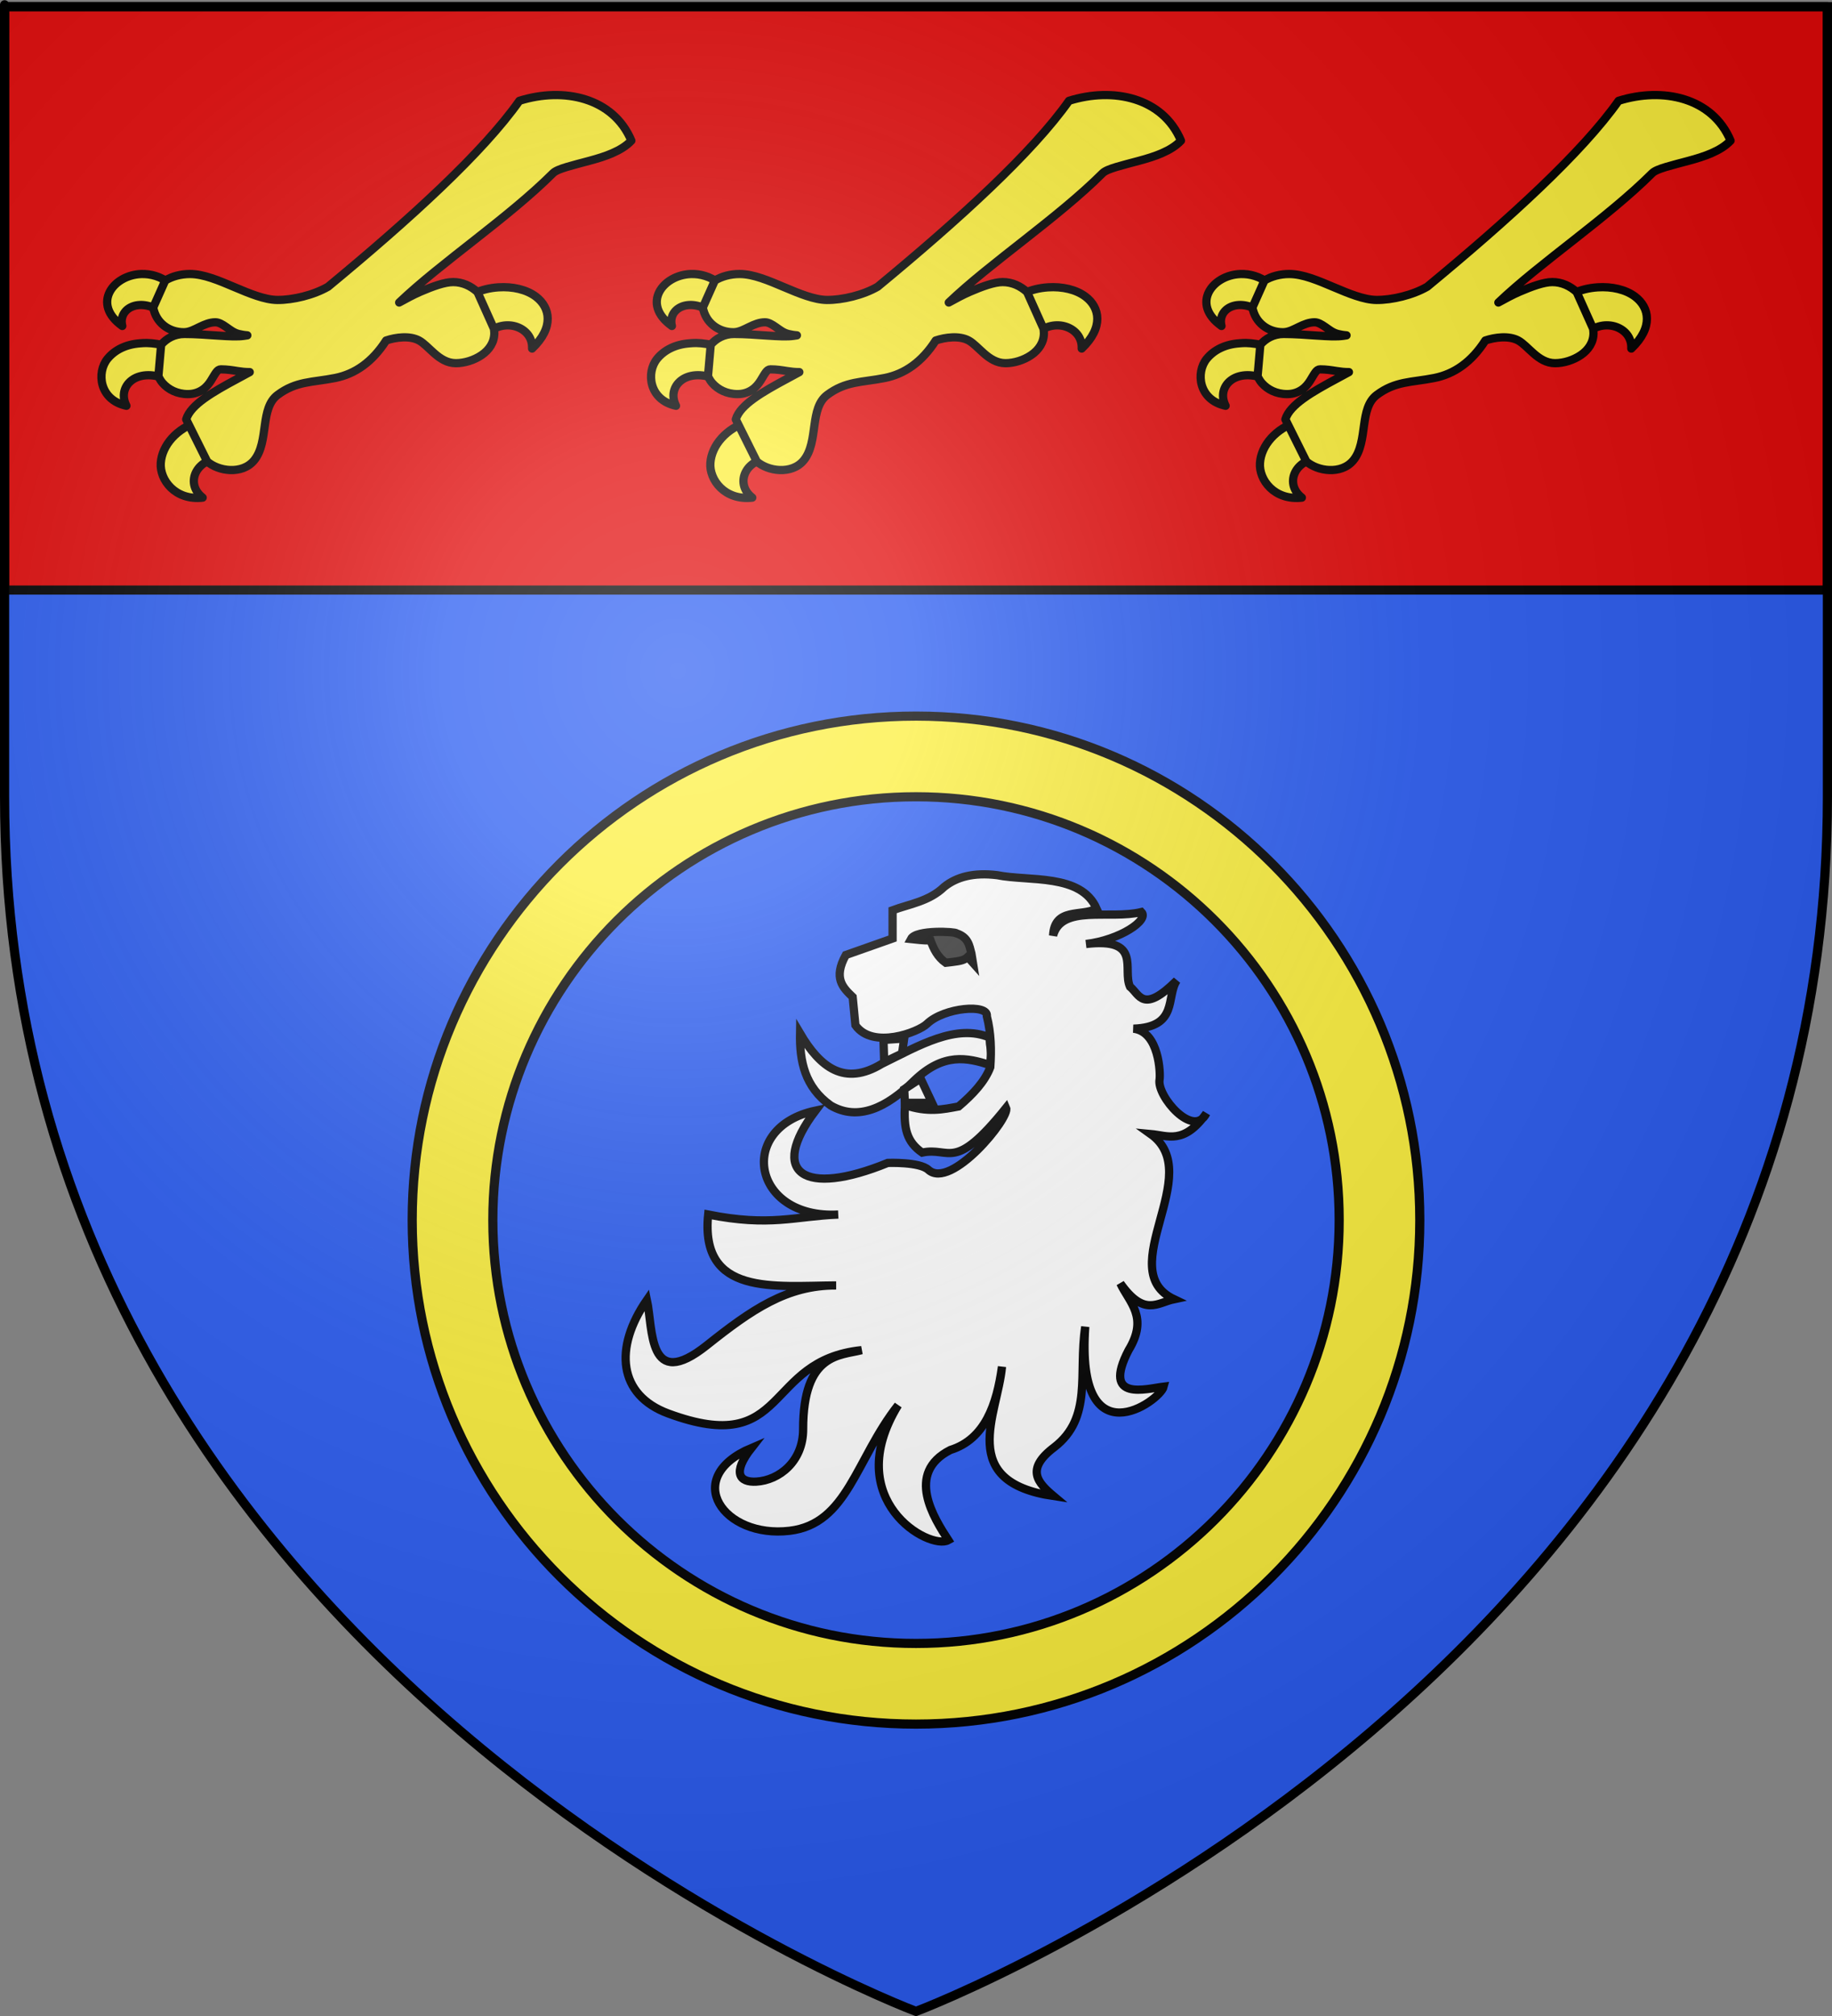
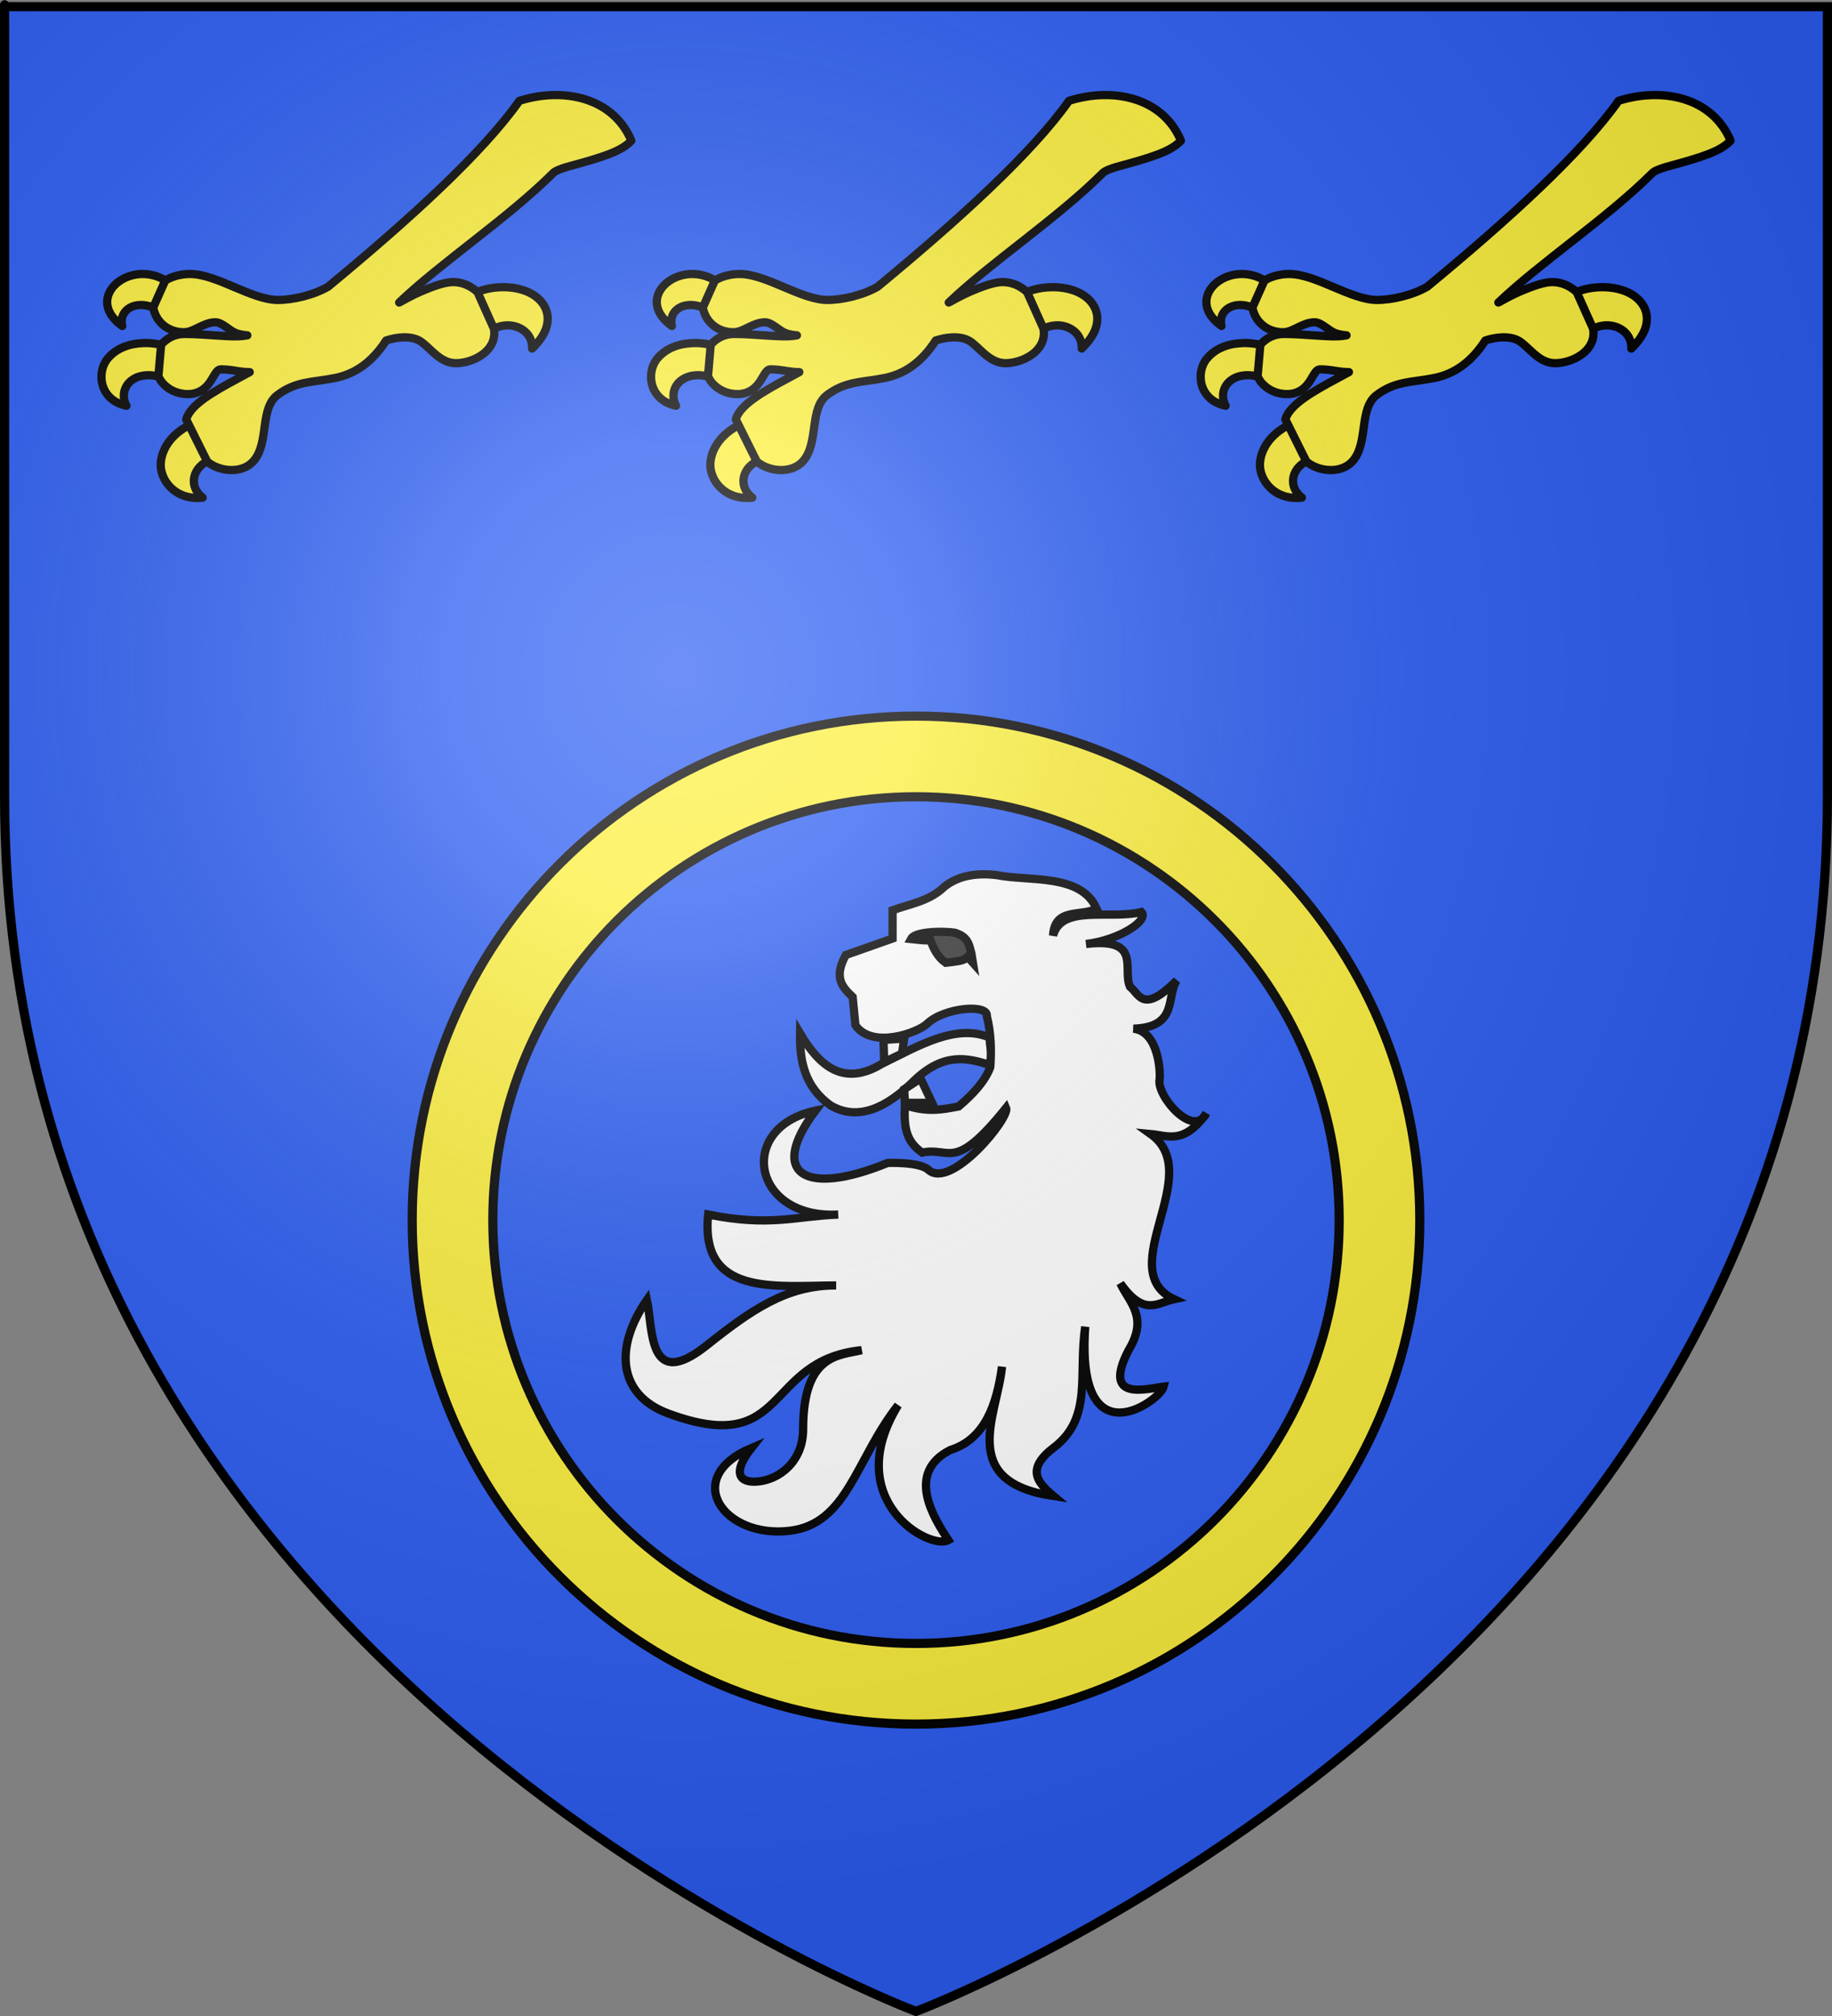
<svg xmlns="http://www.w3.org/2000/svg" xmlns:ns1="http://sodipodi.sourceforge.net/DTD/sodipodi-0.dtd" xmlns:ns2="http://www.inkscape.org/namespaces/inkscape" xmlns:xlink="http://www.w3.org/1999/xlink" height="660" width="600" version="1.0" id="svg2" ns1:version="0.32" ns2:version="0.46" ns1:docname="Blason_ville_fr_Olizy-Primat_(Ardennes).svg" ns1:docbase="D:\Mes documents\Renaud-Notre Lapin" ns2:export-filename="/Users/olivier/Desktop/Blason Rouge/Blason_Vide_3D.png" ns2:export-xdpi="144" ns2:export-ydpi="144" ns2:output_extension="org.inkscape.output.svg.inkscape">
  <rect width="100%" height="100%" fill="#808080" stroke="none" />
  <ns1:namedview ns2:window-height="975" ns2:window-width="1280" ns2:pageshadow="2" ns2:pageopacity="0.0" guidetolerance="10.0" gridtolerance="10.0" objecttolerance="10.0" borderopacity="1.0" bordercolor="#666666" pagecolor="#ffffff" id="base" showgrid="false" height="660px" ns2:zoom="1.1590904" ns2:cx="300.00013" ns2:cy="330.00014" ns2:window-x="-4" ns2:window-y="-4" ns2:current-layer="layer3" ns2:object-nodes="true" />
  <desc id="desc4">Flag of Canton of Valais (Wallis)</desc>
  <defs id="defs6">
    <linearGradient id="linearGradient2893">
      <stop style="stop-color:white;stop-opacity:0.314;" offset="0" id="stop2895" />
      <stop id="stop2897" offset="0.19" style="stop-color:white;stop-opacity:0.251;" />
      <stop style="stop-color:#6b6b6b;stop-opacity:0.125;" offset="0.6" id="stop2901" />
      <stop style="stop-color:black;stop-opacity:0.125;" offset="1" id="stop2899" />
    </linearGradient>
    <radialGradient ns2:collect="always" xlink:href="#linearGradient2893" id="radialGradient3163" gradientUnits="userSpaceOnUse" gradientTransform="matrix(1.353,0,0,1.349,-77.629,-85.747)" cx="221.445" cy="226.331" fx="221.445" fy="226.331" r="300" />
    <g id="f">
-       <rect id="rect1964" style="fill:#28166f" y="-30" x="-50" height="60" width="100" />
      <g id="g1966" style="fill:#ffffff" transform="translate(0,-20)">
        <path id="path1968" d="M -1.212,27.818 C -1.212,22.175 -2.091,20.471 -4.542,13.98 C -5.709,10.888 -5.024,7.103 -2.858,3.601 C -2.082,2.346 -1.114,1.214 0,0 C 1.114,1.214 2.082,2.346 2.858,3.601 C 5.024,7.103 5.709,10.888 4.542,13.98 C 2.091,20.471 1.212,22.175 1.212,27.818 L -1.212,27.818 z" />
        <path id="rwi" d="M 2.922,27.672 C 2.922,21.721 5.239,17.829 8.501,16.66 C 9.949,16.141 11.808,16.387 13.519,18.107 C 15.638,20.236 16.255,26.1 10.036,27.228 C 10.694,26.272 10.655,24.147 9.322,23.441 C 8.331,22.916 7.209,23.188 6.646,23.564 C 5.822,24.116 4.917,25.67 4.967,27.672 L 2.922,27.672 z" />
        <path id="path1971" d="M 1.777,30.183 C 1.79,32.191 2.795,33.518 4.516,34.257 C 4.295,34.955 3.257,36.378 1.831,36.281 C 1.55,37.787 1.282,38.632 0,40 C -1.282,38.632 -1.55,37.787 -1.831,36.281 C -3.257,36.378 -4.295,34.955 -4.516,34.257 C -2.795,33.518 -1.79,32.191 -1.777,30.183 L 1.777,30.183 z" />
        <use xlink:href="#rwi" height="400" width="800" y="0" x="0" id="use1973" transform="scale(-1,1)" />
        <rect id="rect1975" y="27.331" x="-7.923" height="3.218" width="15.846" />
      </g>
    </g>
    <g id="s">
      <g id="c">
        <path id="t" d="M 0,0 L 0,1 L 0.5,1 L 0,0 z" transform="matrix(0.951,0.309,-0.309,0.951,0,-1)" />
        <use xlink:href="#t" transform="scale(-1,1)" id="use2144" x="0" y="0" width="810" height="540" />
      </g>
      <g id="a">
        <use xlink:href="#c" transform="matrix(0.309,0.951,-0.951,0.309,0,0)" id="use2147" x="0" y="0" width="810" height="540" />
        <use xlink:href="#c" transform="matrix(-0.809,0.588,-0.588,-0.809,0,0)" id="use2149" x="0" y="0" width="810" height="540" />
      </g>
      <use xlink:href="#a" transform="scale(-1,1)" id="use2151" x="0" y="0" width="810" height="540" />
    </g>
  </defs>
  <g ns2:groupmode="layer" id="layer3" ns2:label="Fond écu" style="display:inline">
    <path id="path2855" style="fill:#2b5df2;fill-opacity:1;fill-rule:evenodd;stroke:none;stroke-width:1px;stroke-linecap:butt;stroke-linejoin:miter;stroke-opacity:1" d="M 300,658.5 C 300,658.5 598.5,546.18 598.5,260.728 C 598.5,-24.723 598.5,2.176 598.5,2.176 L 1.5,2.176 L 1.5,260.728 C 1.5,546.18 300,658.5 300,658.5 z" ns1:nodetypes="cccccc" />
    <g id="g3714" transform="translate(212.95,-619.159)" />
    <g id="layer9" ns2:label="Fond d'écu" transform="translate(212.95,-619.159)">
      <g transform="matrix(2,0,0,2,-732.892,-1853.188)" ns2:label="Meubles" id="g2807" />
      <g transform="matrix(2,0,0,2,1696.976,-413.55)" ns2:label="Meubles" id="g4626" />
      <g id="g5271" ns2:label="Meubles" transform="matrix(2,0,0,2,-732.892,-453.188)" />
      <g id="g5273" ns2:label="Reflet final" transform="matrix(2,0,0,2,-732.892,-453.188)" />
      <g id="g5275" ns2:label="Contour final" transform="matrix(2,0,0,2,-732.892,-453.188)" />
    </g>
    <g id="layer6" ns2:label="Reflet final" transform="translate(212.95,-619.159)" />
    <g id="layer5" ns2:label="Contour final" transform="translate(212.95,-619.159)" />
-     <rect style="opacity:1;fill:#e20909;fill-opacity:1;stroke:#000000;stroke-width:3;stroke-linecap:round;stroke-linejoin:round;stroke-miterlimit:4;stroke-dasharray:none;stroke-opacity:1" id="rect2428" width="597" height="191" x="1.5" y="2.176" />
  </g>
  <g ns2:groupmode="layer" id="layer4" ns2:label="Meubles">
    <g style="display:inline" id="g3439" transform="matrix(1.8,0,0,1.8,-1219.689,-747.101)">
      <path id="path3441" d="M 803.295,464.896 C 798.163,465.084 794.237,470.345 799.857,474.346 C 799.051,471.237 802.853,469.04 806.92,471.758 C 808.58,471.131 809.726,468.259 808.545,466.64 C 806.877,465.341 805.005,464.833 803.295,464.896 z M 868.295,467.315 C 866.746,467.416 865.192,467.783 863.795,468.44 C 861.115,470.727 862.225,475.04 865.795,476.202 C 868.95,472.553 874.638,474.351 874.42,478.452 C 878.464,474.605 877.722,470.966 875.107,469.002 C 873.387,467.711 870.877,467.146 868.295,467.315 z M 804.295,477.44 C 803.89,477.432 803.49,477.469 803.107,477.496 C 800.555,477.677 798.499,478.685 797.17,480.308 C 795.15,482.776 795.661,487.79 800.607,488.858 C 798.81,485.372 802.39,481.716 807.92,484.021 C 809.704,482.914 810.003,479.706 808.17,478.058 C 806.81,477.678 805.509,477.464 804.295,477.44 z M 813.732,491.727 C 809.756,492.957 807.083,496.045 806.857,499.265 C 806.642,502.324 809.473,506.124 814.482,505.565 C 811.024,502.886 813.494,497.973 818.607,498.421 C 820.125,495.289 817.42,491.55 813.732,491.727 z" style="fill:#fcef3c;fill-opacity:1;fill-rule:nonzero;stroke:#000000;stroke-width:1.5;stroke-linecap:round;stroke-linejoin:round;stroke-miterlimit:4;stroke-dasharray:none;stroke-dashoffset:0;stroke-opacity:1" ns1:nodetypes="cccccccccsccsscccccsccc" />
-       <path style="fill:#fcef3c;fill-opacity:1;fill-rule:nonzero;stroke:#000000;stroke-width:1.5;stroke-linecap:round;stroke-linejoin:round;stroke-miterlimit:4;stroke-dasharray:none;stroke-dashoffset:0;stroke-opacity:1" d="M 872.107,433.391 C 865.502,442.763 852.197,454.901 837.295,467.204 C 834.692,468.717 830.89,469.639 828.045,469.61 C 825.769,469.587 823.009,468.442 820.232,467.266 C 817.455,466.091 814.663,464.891 812.17,464.891 C 810.501,464.891 808.895,465.329 807.67,466.079 L 805.482,470.985 C 805.996,473.747 808.295,475.485 811.045,475.485 C 812.067,475.485 812.989,474.965 813.92,474.516 C 814.85,474.068 815.785,473.673 816.795,473.673 C 817.413,473.673 818.04,474.036 818.732,474.516 C 819.424,474.996 820.12,475.575 821.045,475.798 C 821.512,475.91 822.051,476.009 822.607,476.048 C 822.402,476.086 822.18,476.112 821.982,476.141 C 819.723,476.473 815.221,475.798 811.17,475.798 C 809.361,475.798 807.879,476.626 806.92,477.766 L 806.42,483.516 C 806.643,483.951 806.891,484.386 807.232,484.766 C 808.247,485.9 809.823,486.735 811.795,486.735 C 812.949,486.735 813.816,486.378 814.482,485.923 C 815.149,485.468 815.618,484.875 815.982,484.298 C 816.347,483.721 816.632,483.189 816.92,482.798 C 817.207,482.406 817.443,482.235 817.795,482.235 C 818.935,482.235 819.856,482.39 820.857,482.548 C 821.536,482.654 822.23,482.74 823.045,482.735 C 822.286,483.144 821.546,483.551 820.795,483.954 C 818.59,485.135 816.462,486.318 814.795,487.516 C 813.127,488.715 811.889,489.963 811.482,491.329 L 815.295,498.985 C 816.304,499.868 817.872,500.489 819.482,500.548 C 821.093,500.607 822.751,500.122 823.857,498.766 C 825.23,497.085 825.482,494.649 825.795,492.391 C 826.107,490.133 826.521,488.079 828.107,486.891 C 829.804,485.621 831.365,485.057 833.045,484.704 C 834.724,484.35 836.526,484.216 838.607,483.798 C 842.169,483.082 845.339,480.931 847.857,476.985 C 849.591,476.397 852.156,476.059 853.857,476.985 C 854.745,477.468 855.634,478.462 856.67,479.36 C 857.705,480.259 858.959,481.11 860.545,481.11 C 862.119,481.11 863.864,480.573 865.232,479.641 C 866.601,478.71 867.545,477.34 867.545,475.641 C 867.545,475.378 867.501,475.124 867.482,474.86 L 864.482,468.173 C 863.296,467.088 861.785,466.36 860.045,466.36 C 858.522,466.36 856.335,467.149 854.107,468.11 C 852.667,468.732 851.482,469.404 850.232,470.079 C 857.829,462.818 870.057,454.704 878.232,446.548 C 878.645,446.136 879.553,445.775 880.732,445.423 C 881.911,445.07 883.362,444.699 884.857,444.298 C 887.698,443.535 890.679,442.544 892.482,440.641 C 889.176,432.791 880.164,430.861 872.107,433.391 z" id="path5014" ns1:nodetypes="ccsssccssssscssccssssssscssccsssssscsssssccsscssscc" />
+       <path style="fill:#fcef3c;fill-opacity:1;fill-rule:nonzero;stroke:#000000;stroke-width:1.5;stroke-linecap:round;stroke-linejoin:round;stroke-miterlimit:4;stroke-dasharray:none;stroke-dashoffset:0;stroke-opacity:1" d="M 872.107,433.391 C 865.502,442.763 852.197,454.901 837.295,467.204 C 834.692,468.717 830.89,469.639 828.045,469.61 C 825.769,469.587 823.009,468.442 820.232,467.266 C 817.455,466.091 814.663,464.891 812.17,464.891 C 810.501,464.891 808.895,465.329 807.67,466.079 L 805.482,470.985 C 805.996,473.747 808.295,475.485 811.045,475.485 C 812.067,475.485 812.989,474.965 813.92,474.516 C 814.85,474.068 815.785,473.673 816.795,473.673 C 817.413,473.673 818.04,474.036 818.732,474.516 C 819.424,474.996 820.12,475.575 821.045,475.798 C 821.512,475.91 822.051,476.009 822.607,476.048 C 822.402,476.086 822.18,476.112 821.982,476.141 C 819.723,476.473 815.221,475.798 811.17,475.798 C 809.361,475.798 807.879,476.626 806.92,477.766 L 806.42,483.516 C 806.643,483.951 806.891,484.386 807.232,484.766 C 808.247,485.9 809.823,486.735 811.795,486.735 C 812.949,486.735 813.816,486.378 814.482,485.923 C 815.149,485.468 815.618,484.875 815.982,484.298 C 816.347,483.721 816.632,483.189 816.92,482.798 C 817.207,482.406 817.443,482.235 817.795,482.235 C 818.935,482.235 819.856,482.39 820.857,482.548 C 821.536,482.654 822.23,482.74 823.045,482.735 C 822.286,483.144 821.546,483.551 820.795,483.954 C 818.59,485.135 816.462,486.318 814.795,487.516 C 813.127,488.715 811.889,489.963 811.482,491.329 L 815.295,498.985 C 816.304,499.868 817.872,500.489 819.482,500.548 C 821.093,500.607 822.751,500.122 823.857,498.766 C 825.23,497.085 825.482,494.649 825.795,492.391 C 826.107,490.133 826.521,488.079 828.107,486.891 C 829.804,485.621 831.365,485.057 833.045,484.704 C 834.724,484.35 836.526,484.216 838.607,483.798 C 842.169,483.082 845.339,480.931 847.857,476.985 C 849.591,476.397 852.156,476.059 853.857,476.985 C 854.745,477.468 855.634,478.462 856.67,479.36 C 857.705,480.259 858.959,481.11 860.545,481.11 C 862.119,481.11 863.864,480.573 865.232,479.641 C 866.601,478.71 867.545,477.34 867.545,475.641 C 867.545,475.378 867.501,475.124 867.482,474.86 L 864.482,468.173 C 863.296,467.088 861.785,466.36 860.045,466.36 C 858.522,466.36 856.335,467.149 854.107,468.11 C 852.667,468.732 851.482,469.404 850.232,470.079 C 857.829,462.818 870.057,454.704 878.232,446.548 C 878.645,446.136 879.553,445.775 880.732,445.423 C 887.698,443.535 890.679,442.544 892.482,440.641 C 889.176,432.791 880.164,430.861 872.107,433.391 z" id="path5014" ns1:nodetypes="ccsssccssssscssccssssssscssccsssssscsssssccsscssscc" />
    </g>
    <use x="0" y="0" xlink:href="#g3439" id="use3576" transform="translate(180,0)" width="600" height="660" />
    <use x="0" y="0" xlink:href="#g3439" id="use3578" transform="translate(-180,0)" width="600" height="660" />
    <g transform="matrix(2.5,0,0,2.5,-1701.906,-2134.651)" ns2:label="Meubles" id="g4471" />
    <g transform="matrix(2.5,0,0,2.5,1335.429,-335.103)" ns2:label="Meubles" id="g4473" />
    <g id="g4582" transform="matrix(0.9,0,0,0.9,672.356,39.545)">
      <path ns1:nodetypes="ccccccc" id="path4241" d="M -455.927,331.963 C -456.109,342.104 -454.2,351.498 -444.756,358.201 C -434.857,363.932 -424.522,359.137 -414.362,349.108 C -403.624,338.793 -395.042,340.866 -386.886,343.424 C -385.543,338.654 -387.191,336.716 -386.825,333.522 C -399.018,328.258 -412.676,336.427 -426.19,343.057 C -439.72,351.268 -448.588,344.387 -455.927,331.963 z" style="fill:#ffffff;fill-opacity:1;stroke:#000000;stroke-width:3;stroke-miterlimit:4;stroke-dasharray:none;stroke-opacity:1" />
      <g id="g4317" transform="matrix(1.1,0,0,1.1,1579.999,179.433)">
        <path style="opacity:1;fill:#ffffff;fill-opacity:1;stroke:#000000;stroke-width:2.727;stroke-miterlimit:4;stroke-dasharray:none;stroke-opacity:1" d="M -1807.179,161.62 L -1810.958,153.59 L -1816.389,157.133 L -1816.153,161.62 L -1807.179,161.62 z" id="path4235" />
        <path id="path4239" d="M -1823.238,140.837 L -1816.389,140.365 L -1817.098,145.324 L -1823.002,148.158 L -1823.238,140.837 z" style="opacity:1;fill:#ffffff;fill-opacity:1;stroke:#000000;stroke-width:2.727;stroke-miterlimit:4;stroke-dasharray:none;stroke-opacity:1" />
        <path ns1:nodetypes="csccccccccccccccscccccccccccccscsscscscccccscccccc" id="path4227" d="M -1789.041,133.008 C -1788.388,128.821 -1803.173,130.039 -1808.846,135.512 C -1811.694,138.26 -1826.815,144.049 -1832.521,135.967 L -1833.431,126.634 C -1836.665,123.512 -1839.944,120.426 -1835.707,112.748 L -1820.228,107.284 L -1820.228,97.951 C -1814.655,95.874 -1808.189,95.056 -1803.155,90.211 C -1799.038,86.907 -1793.383,85.399 -1785.626,86.341 C -1775.213,88.475 -1757.901,85.673 -1752.743,97.402 C -1757.665,100.145 -1766.676,96.869 -1767.131,106.314 C -1764.3,95.934 -1748.376,101.1 -1737.913,98.539 C -1735.267,101.193 -1744.969,107.765 -1756.26,109.106 C -1737.574,106.906 -1744.298,117.473 -1741.691,123.219 C -1738.46,125.843 -1737.464,132.299 -1726.211,121.171 C -1729.83,126.536 -1725.594,136.601 -1740.553,137.106 C -1731.938,138.063 -1731.588,152.215 -1731.903,153.951 C -1732.887,159.383 -1720.661,173.581 -1716.423,165.106 C -1723.857,175.537 -1729.158,172.458 -1734.862,171.935 C -1716.34,185.111 -1747.678,216.817 -1727.122,226.569 C -1732.635,227.72 -1736.982,232.472 -1744.878,221.333 C -1741.885,227.714 -1735.5,232.498 -1742.147,243.415 C -1751.103,260.663 -1736.144,256.134 -1730.537,255.48 C -1731.729,260.247 -1759.62,280.167 -1756.488,235.675 C -1758.862,251.305 -1753.992,265.661 -1766.732,275.512 C -1776.457,282.83 -1772.123,287.335 -1766.959,291.675 C -1799.069,286.901 -1785.501,264.835 -1784.033,248.878 C -1785.761,261.323 -1789.624,272.84 -1801.106,276.423 C -1816.115,284.027 -1806.476,299.038 -1801.789,306.244 C -1807.948,309.695 -1837.6,293.052 -1818.407,261.626 C -1832.501,279.536 -1835.065,300.867 -1854.3,303.149 C -1876.102,305.736 -1890.287,285.635 -1866.895,275.74 C -1873.391,284.026 -1870.883,287.221 -1865.301,286.894 C -1857.758,286.452 -1849.803,280.216 -1849.821,269.593 C -1849.866,244.192 -1837.394,245.274 -1830.472,243.415 C -1863.102,246.757 -1854.274,279.213 -1894.439,264.358 C -1910.948,258.252 -1912.497,242.677 -1901.496,226.797 C -1899.44,236.405 -1901.247,257.377 -1881.691,241.821 C -1866.809,229.983 -1855.166,221.942 -1838.895,222.016 C -1859.272,222.11 -1883.975,225.616 -1881.236,198.569 C -1860.728,202.654 -1852.67,199.159 -1838.212,198.569 C -1866.688,200.132 -1872.023,169.814 -1845.724,164.195 C -1861.398,184.927 -1849.626,192.861 -1821.821,181.496 C -1821.821,181.496 -1811.318,181.083 -1808.39,183.772 C -1800.959,190.6 -1781.227,166.483 -1782.667,163.285 C -1800.07,184.961 -1801.098,176.049 -1810.439,178.081 C -1815.552,174.537 -1816.608,170.075 -1816.13,162.374 C -1808.601,164.941 -1803.544,163.8 -1798.374,162.829 C -1793.592,158.762 -1789.663,154.525 -1787.903,149.854 C -1787.514,144.238 -1787.617,138.623 -1789.041,133.008 z" style="opacity:1;fill:#ffffff;fill-opacity:1;stroke:#000000;stroke-width:2.727;stroke-miterlimit:4;stroke-dasharray:none;stroke-opacity:1" />
      </g>
      <path d="M -415.569,297.632 C -413.699,294.057 -398.959,295.014 -399.069,295.542 C -394.669,296.972 -394.339,300.008 -393.569,302.868 L -393.019,306.267 L -394.889,304.177 C -396.429,305.651 -398.629,305.695 -400.609,306.003 L -402.919,306.267 C -405.889,304.166 -407.319,301.229 -408.419,298.16 C -411.609,298.16 -413.369,297.852 -415.569,297.632 L -415.569,297.632 z" style="fill:#313131;stroke:#000000;stroke-width:3" id="path4237" />
    </g>
    <path style="opacity:1;fill:#fcef3c;fill-opacity:1;stroke:#000000;stroke-width:3;stroke-linecap:round;stroke-linejoin:round;stroke-miterlimit:4;stroke-dasharray:none;stroke-opacity:1.0" d="M 300,234.438 C 208.92,234.438 135,308.358 135,399.438 C 135,490.517 208.92,564.437 300,564.438 C 391.08,564.438 465,490.517 465,399.438 C 465,308.358 391.08,234.438 300,234.438 z M 300,260.844 C 376.507,260.844 438.594,322.93 438.594,399.438 C 438.594,475.945 376.507,538.031 300,538.031 C 223.493,538.031 161.406,475.945 161.406,399.438 C 161.406,322.93 223.493,260.844 300,260.844 z" id="path4590" />
  </g>
  <g ns2:groupmode="layer" id="layer2" ns2:label="Reflet final" ns1:insensitive="true">
    <path ns1:nodetypes="cccccc" d="M 300,658.5 C 300,658.5 598.5,546.18 598.5,260.728 C 598.5,-24.723 598.5,2.176 598.5,2.176 L 1.5,2.176 L 1.5,260.728 C 1.5,546.18 300,658.5 300,658.5 z " style="opacity:1;fill:url(#radialGradient3163);fill-opacity:1;fill-rule:evenodd;stroke:none;stroke-width:1px;stroke-linecap:butt;stroke-linejoin:miter;stroke-opacity:1" id="path2875" ns2:export-xdpi="144" ns2:export-ydpi="144" />
  </g>
  <g ns2:groupmode="layer" id="layer1" ns2:label="Contour final" ns1:insensitive="true">
    <path ns1:nodetypes="cccccc" d="M 300,658.5 C 300,658.5 1.5,546.18 1.5,260.728 C 1.5,-24.723 1.5,2.176 1.5,2.176 L 598.5,2.176 L 598.5,260.728 C 598.5,546.18 300,658.5 300,658.5 z " style="opacity:1;fill:none;fill-opacity:1;fill-rule:evenodd;stroke:#000000;stroke-width:3;stroke-linecap:butt;stroke-linejoin:miter;stroke-miterlimit:4;stroke-dasharray:none;stroke-opacity:1" id="path1411" ns2:export-xdpi="144" ns2:export-ydpi="144" />
  </g>
</svg>